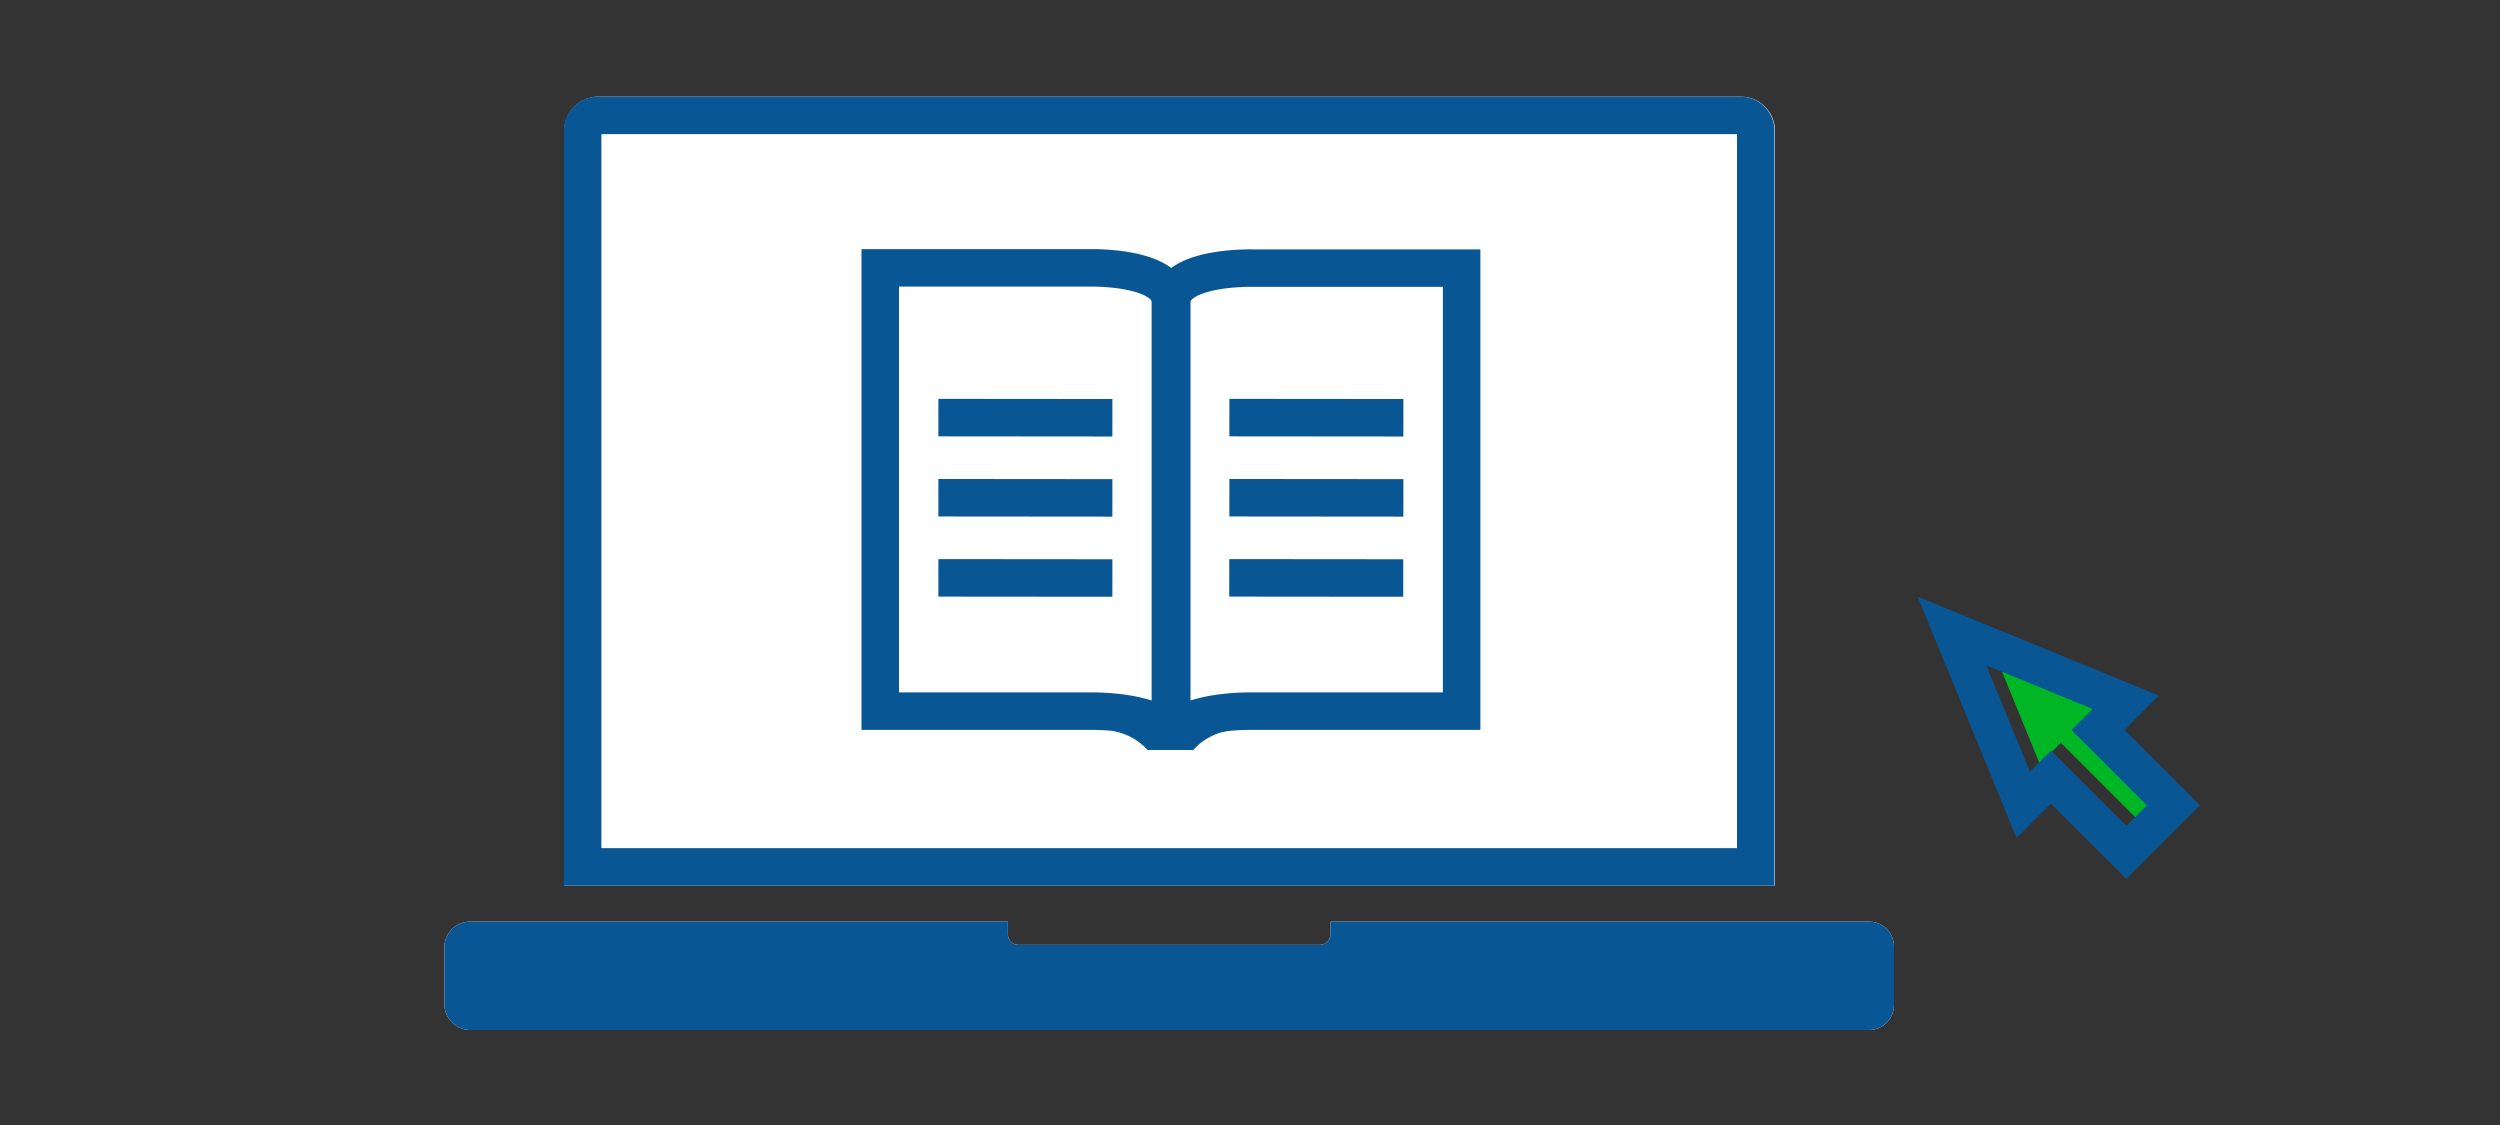
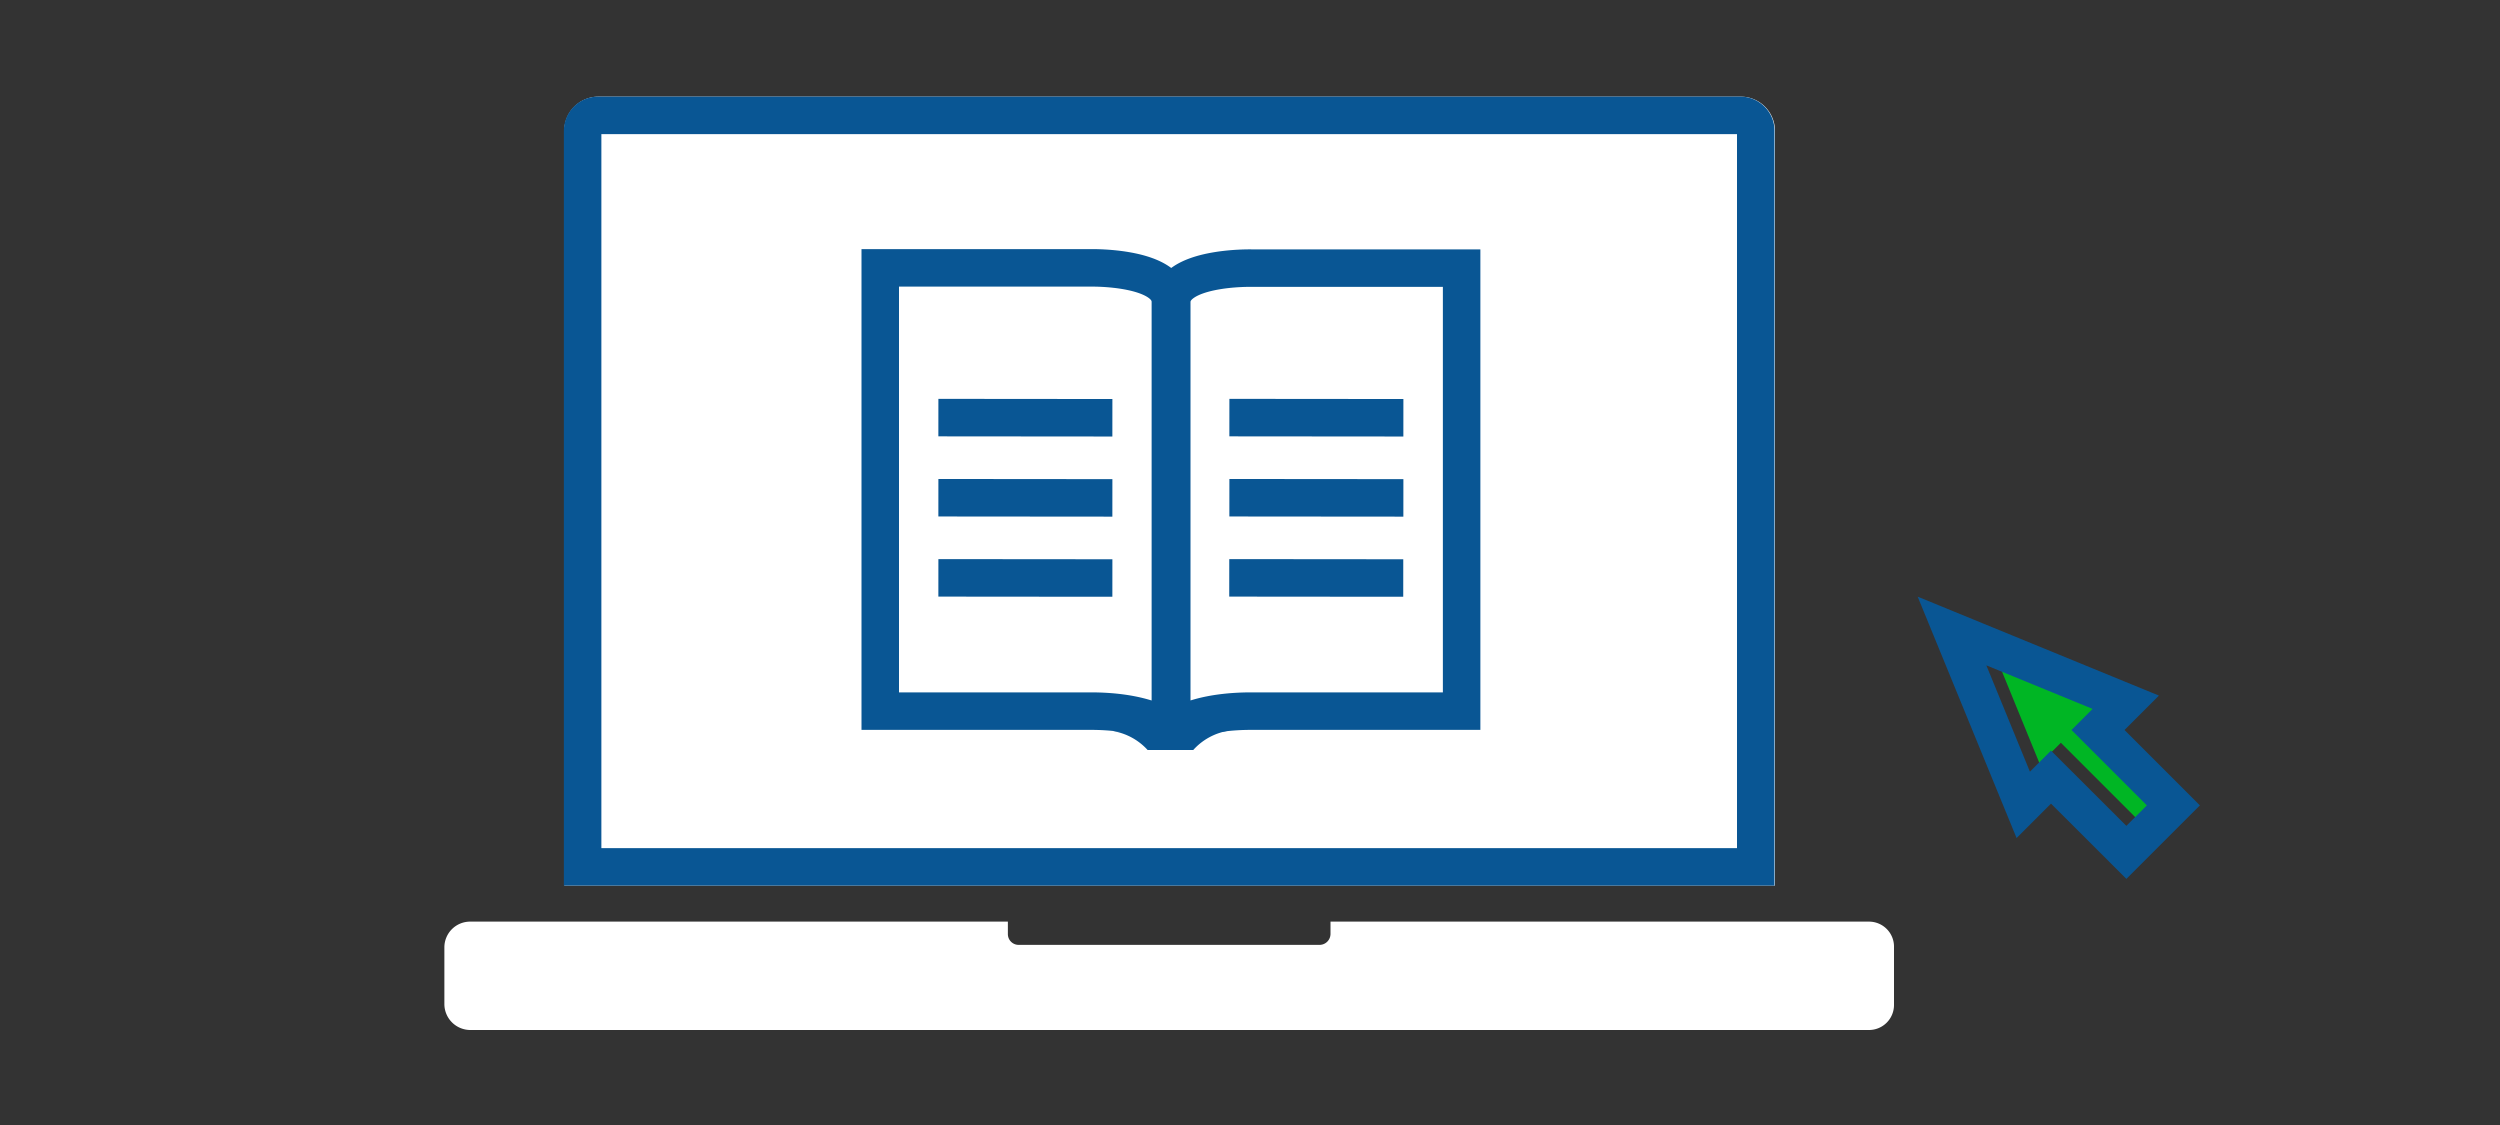
<svg xmlns="http://www.w3.org/2000/svg" viewBox="0 0 200 90">
  <rect x="0" y="0" width="200" height="90" fill="#333333" stroke="none" />
  <title>digitalTutorials_smp_200x180</title>
  <g id="FLT_ART_WORKS" data-name="FLT ART WORKS">
    <path d="M142,10.46a2.74,2.74,0,0,0-2.74-2.73H47.85a2.74,2.74,0,0,0-2.71,2.73V70.85H142Z" style="fill:#fff" />
    <path d="M149.52,73.73H106.44v1a.88.88,0,0,1-.86.86H81.48a.86.86,0,0,1-.85-.86v-1h-43a2.06,2.06,0,0,0-2.08,2.06h0v4.54a2.08,2.08,0,0,0,2.08,2.07H149.52a2,2,0,0,0,2-2V75.68A2,2,0,0,0,149.52,73.73Z" style="fill:#fff" />
    <path d="M140.46,69.35H46.61V10.46a1.23,1.23,0,0,1,1.23-1.23h91.38a1.23,1.23,0,0,1,1.24,1.22h0Z" style="fill:none;stroke:#095694;stroke-linecap:square;stroke-miterlimit:10;stroke-width:3px" />
-     <path d="M149.52,73.73H106.44v1a.88.88,0,0,1-.86.86H81.48a.86.86,0,0,1-.85-.86v-1h-43a2.06,2.06,0,0,0-2.08,2.06h0v4.54a2.08,2.08,0,0,0,2.08,2.07H149.52a2,2,0,0,0,2-2V75.68A2,2,0,0,0,149.52,73.73Z" style="fill:#095694" />
    <polygon points="164.87 59.42 170.9 65.45 172.54 63.81 166.51 57.78 168.2 56.09 159.7 52.6 163.18 61.11 164.87 59.42" style="fill:#00b624" />
    <polygon points="170.06 56.18 156.16 50.48 161.86 64.39 164.08 62.17 170.11 68.19 173.87 64.43 167.84 58.4 170.06 56.18" style="fill:none;stroke:#095694;stroke-linecap:square;stroke-miterlimit:10;stroke-width:3px" />
    <path d="M100.11,21.44s-6.37-.14-6.37,2.73V58a.22.22,0,0,0,.33.19c.68-.43,2.49-1.29,6-1.29h16.82V21.45Z" style="fill:#fff" />
    <path d="M87.25,21.44H70.43V56.88H87.25c3.56,0,5.36.86,6,1.29a.21.21,0,0,0,.32-.19V24.17C93.63,21.3,87.25,21.44,87.25,21.44Z" style="fill:#fff" />
    <path d="M100.11,56.89h16.82V21.45H100.11s-6.37-.14-6.37,2.73V58a.22.22,0,0,0,.33.19C94.74,57.75,96.55,56.89,100.11,56.89Z" style="fill:none;stroke:#095694;stroke-linecap:square;stroke-miterlimit:10;stroke-width:3px" />
    <line x1="76.57" y1="39.82" x2="87.49" y2="39.83" style="fill:none;stroke:#095694;stroke-linecap:square;stroke-miterlimit:10;stroke-width:3px" />
    <line x1="76.57" y1="33.41" x2="87.49" y2="33.42" style="fill:none;stroke:#095694;stroke-linecap:square;stroke-miterlimit:10;stroke-width:3px" />
    <line x1="76.57" y1="46.23" x2="87.49" y2="46.24" style="fill:none;stroke:#095694;stroke-linecap:square;stroke-miterlimit:10;stroke-width:3px" />
    <line x1="99.85" y1="39.82" x2="110.77" y2="39.83" style="fill:none;stroke:#095694;stroke-linecap:square;stroke-miterlimit:10;stroke-width:3px" />
    <line x1="99.85" y1="33.41" x2="110.77" y2="33.42" style="fill:none;stroke:#095694;stroke-linecap:square;stroke-miterlimit:10;stroke-width:3px" />
    <line x1="99.84" y1="46.23" x2="110.76" y2="46.24" style="fill:none;stroke:#095694;stroke-linecap:square;stroke-miterlimit:10;stroke-width:3px" />
    <path d="M87.25,56.89H70.42V21.43H87.25s6.38-.14,6.38,2.73V58a.21.21,0,0,1-.32.19C92.61,57.75,90.81,56.89,87.25,56.89Z" style="fill:none;stroke:#095694;stroke-linecap:square;stroke-miterlimit:10;stroke-width:3px" />
    <path d="M89.05,58.49A4.82,4.82,0,0,1,91.81,60h3.65a4.82,4.82,0,0,1,2.76-1.53Z" style="fill:#095694" />
  </g>
</svg>